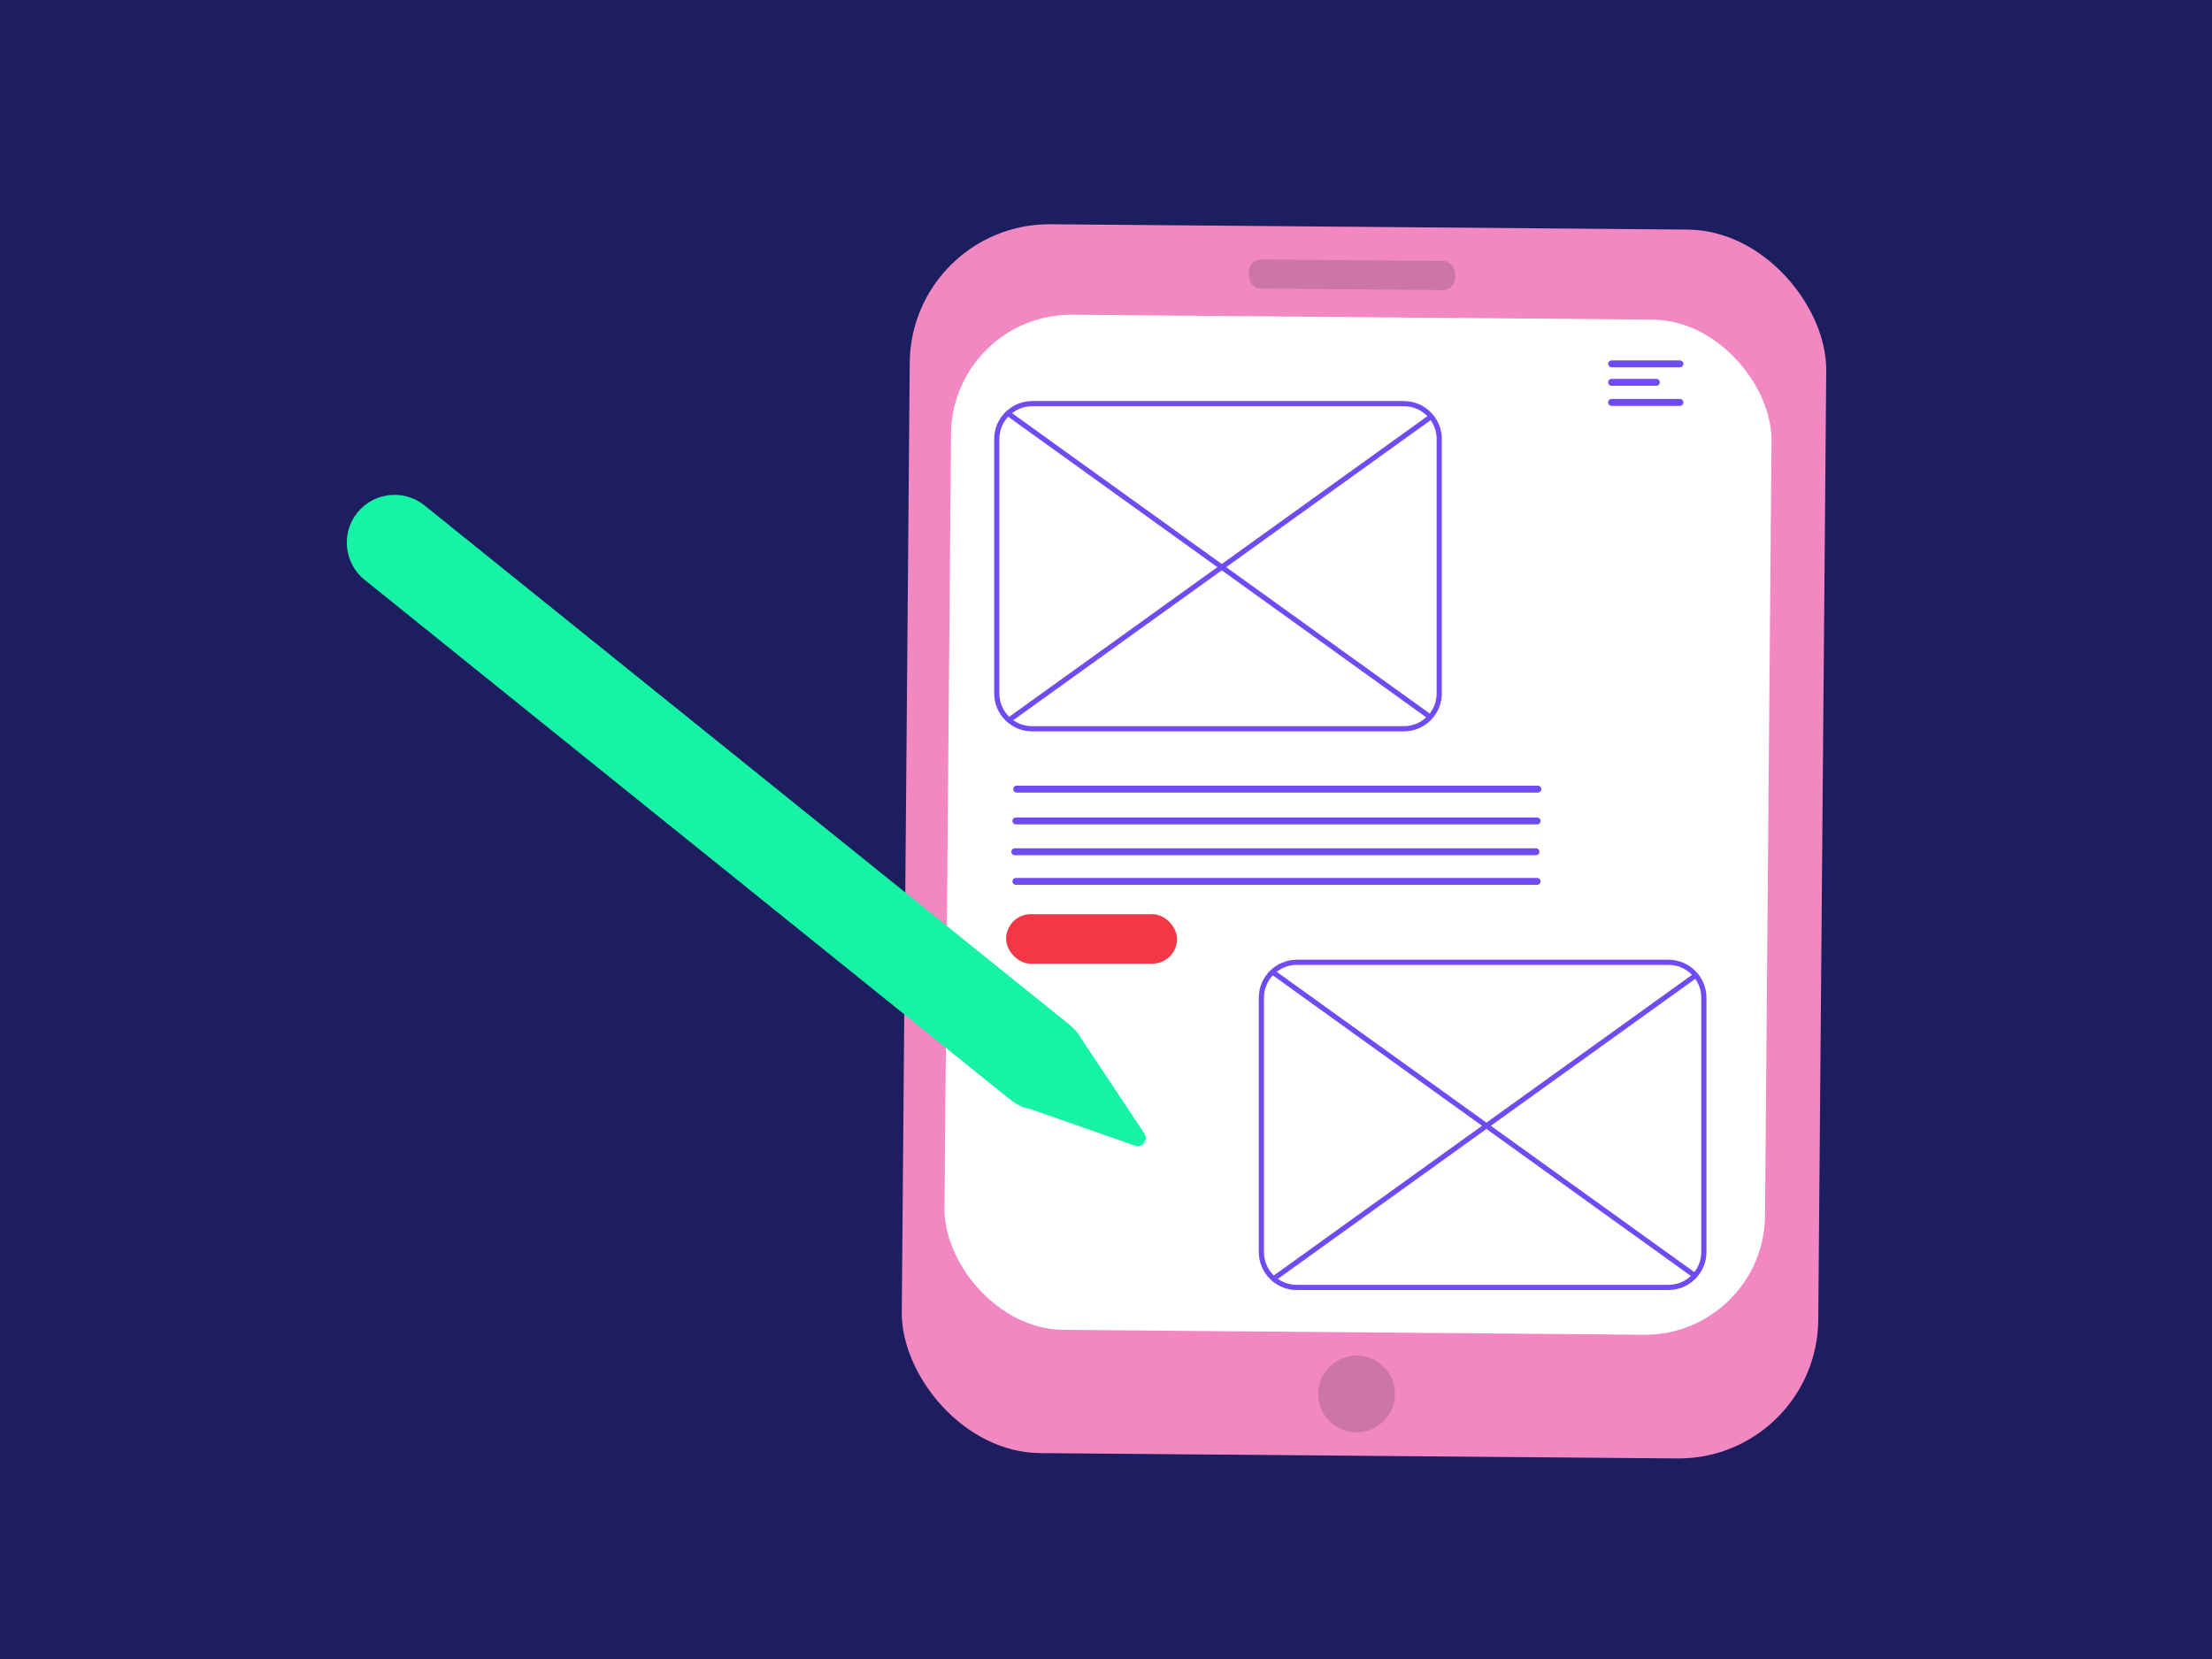
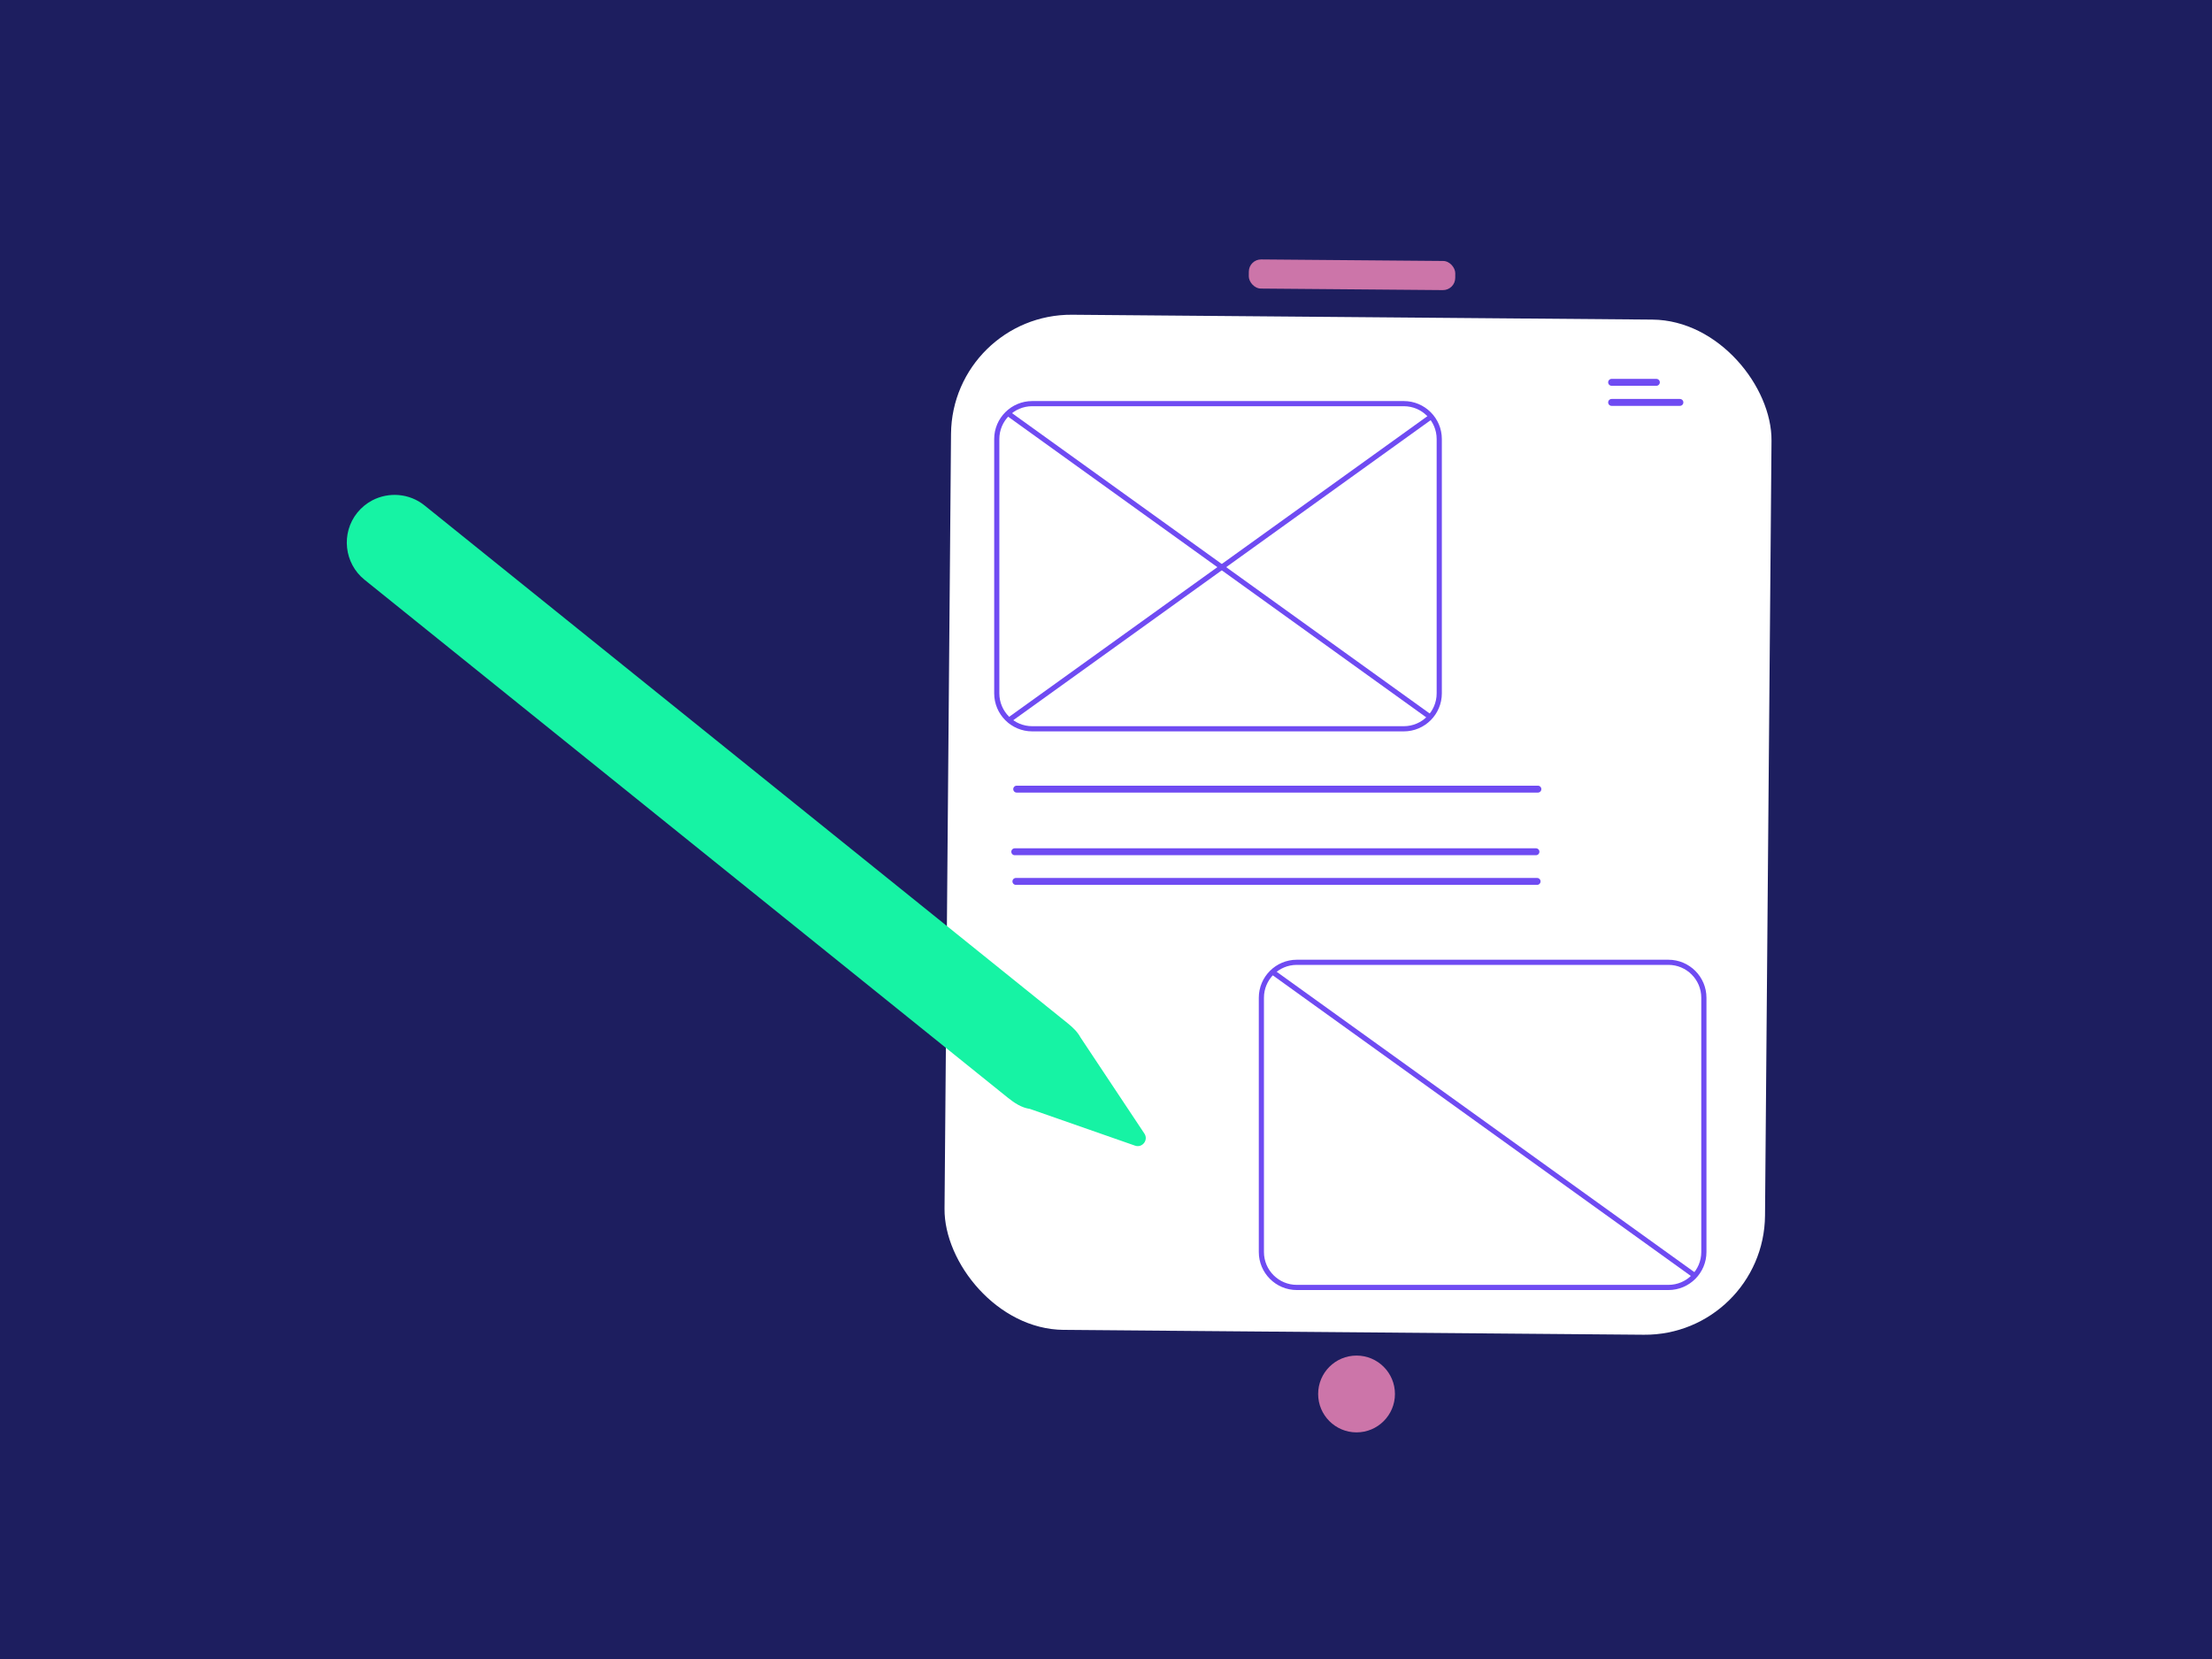
<svg xmlns="http://www.w3.org/2000/svg" id="Layer_1" data-name="Layer 1" viewBox="0 0 640 480">
  <defs>
    <style>
      .cls-1 {
        fill: #f288c2;
      }

      .cls-2 {
        fill: #fff;
      }

      .cls-3 {
        fill: #f23847;
      }

      .cls-4 {
        fill: #cc75a9;
      }

      .cls-5 {
        fill: #1d1e5f;
      }

      .cls-6 {
        fill: #16f3a4;
      }

      .cls-7 {
        fill: #6f4bf2;
      }

      .cls-8 {
        fill: none;
        stroke: #6f4bf2;
        stroke-linecap: round;
        stroke-miterlimit: 10;
        stroke-width: 2px;
      }
    </style>
  </defs>
  <rect class="cls-5" width="640" height="480" />
  <g>
-     <rect class="cls-1" x="262.05" y="65.66" width="265.18" height="355.56" rx="40.42" ry="40.42" transform="translate(2.06 -3.31) rotate(.48)" />
    <rect class="cls-2" x="274.21" y="91.77" width="237.4" height="293.72" rx="34.76" ry="34.76" transform="translate(2.02 -3.29) rotate(.48)" />
    <rect class="cls-4" x="361.32" y="75.29" width="59.73" height="8.43" rx="3.54" ry="3.54" transform="translate(.68 -3.28) rotate(.48)" />
    <circle class="cls-4" cx="392.49" cy="403.32" r="11.11" />
  </g>
  <g>
    <path class="cls-7" d="m406.17,211.61h-107.53c-6.06,0-10.99-4.93-10.99-11v-73.58c0-6.06,4.93-10.99,10.99-10.99h107.53c6.06,0,11,4.93,11,10.99v73.58c0,6.06-4.93,11-11,11Zm-107.53-94.08c-5.24,0-9.5,4.26-9.5,9.5v73.58c0,5.24,4.26,9.5,9.5,9.5h107.53c5.24,0,9.5-4.26,9.5-9.5v-73.58c0-5.24-4.26-9.5-9.5-9.5h-107.53Z" />
    <rect class="cls-7" x="352.29" y="88.46" width="1.49" height="150.62" transform="translate(13.96 354.77) rotate(-54.28)" />
    <rect class="cls-7" x="277.34" y="163.9" width="150.73" height="1.49" transform="translate(-29.78 236.84) rotate(-35.71)" />
  </g>
  <g>
    <path class="cls-7" d="m482.73,373.25h-107.53c-6.06,0-10.99-4.93-10.99-11v-73.58c0-6.06,4.93-10.99,10.99-10.99h107.53c6.06,0,11,4.93,11,10.99v73.58c0,6.06-4.93,11-11,11Zm-107.53-94.08c-5.24,0-9.5,4.26-9.5,9.5v73.58c0,5.24,4.26,9.5,9.5,9.5h107.53c5.24,0,9.5-4.26,9.5-9.5v-73.58c0-5.24-4.26-9.5-9.5-9.5h-107.53Z" />
    <rect class="cls-7" x="428.86" y="250.1" width="1.49" height="150.62" transform="translate(-85.41 484.19) rotate(-54.28)" />
-     <rect class="cls-7" x="353.9" y="325.54" width="150.73" height="1.49" transform="translate(-109.74 311.93) rotate(-35.71)" />
  </g>
-   <rect class="cls-3" x="291.09" y="264.5" width="49.47" height="14.32" rx="7.16" ry="7.16" />
  <g>
-     <line class="cls-8" x1="466.29" y1="105.27" x2="486.05" y2="105.27" />
    <line class="cls-8" x1="466.29" y1="110.62" x2="479.24" y2="110.62" />
    <line class="cls-8" x1="466.29" y1="116.43" x2="486.05" y2="116.43" />
  </g>
  <path class="cls-6" d="m328.4,331.47l-30.42-10.63c-2.37-.33-4.43-1.67-6.41-3.26L105.48,167.75c-5.92-4.76-6.87-13.5-2.1-19.42,1.23-1.52,2.72-2.72,4.35-3.57,4.73-2.46,10.68-2.08,15.08,1.46l186.09,149.83c1.49,1.2,2.85,2.49,3.7,4.08l18.51,27.85c1.24,1.86-.6,4.23-2.71,3.49Z" />
  <line class="cls-8" x1="294.16" y1="228.32" x2="444.96" y2="228.32" />
-   <line class="cls-8" x1="293.93" y1="237.53" x2="444.73" y2="237.53" />
  <line class="cls-8" x1="293.6" y1="246.44" x2="444.4" y2="246.44" />
  <line class="cls-8" x1="293.93" y1="255.02" x2="444.73" y2="255.02" />
</svg>